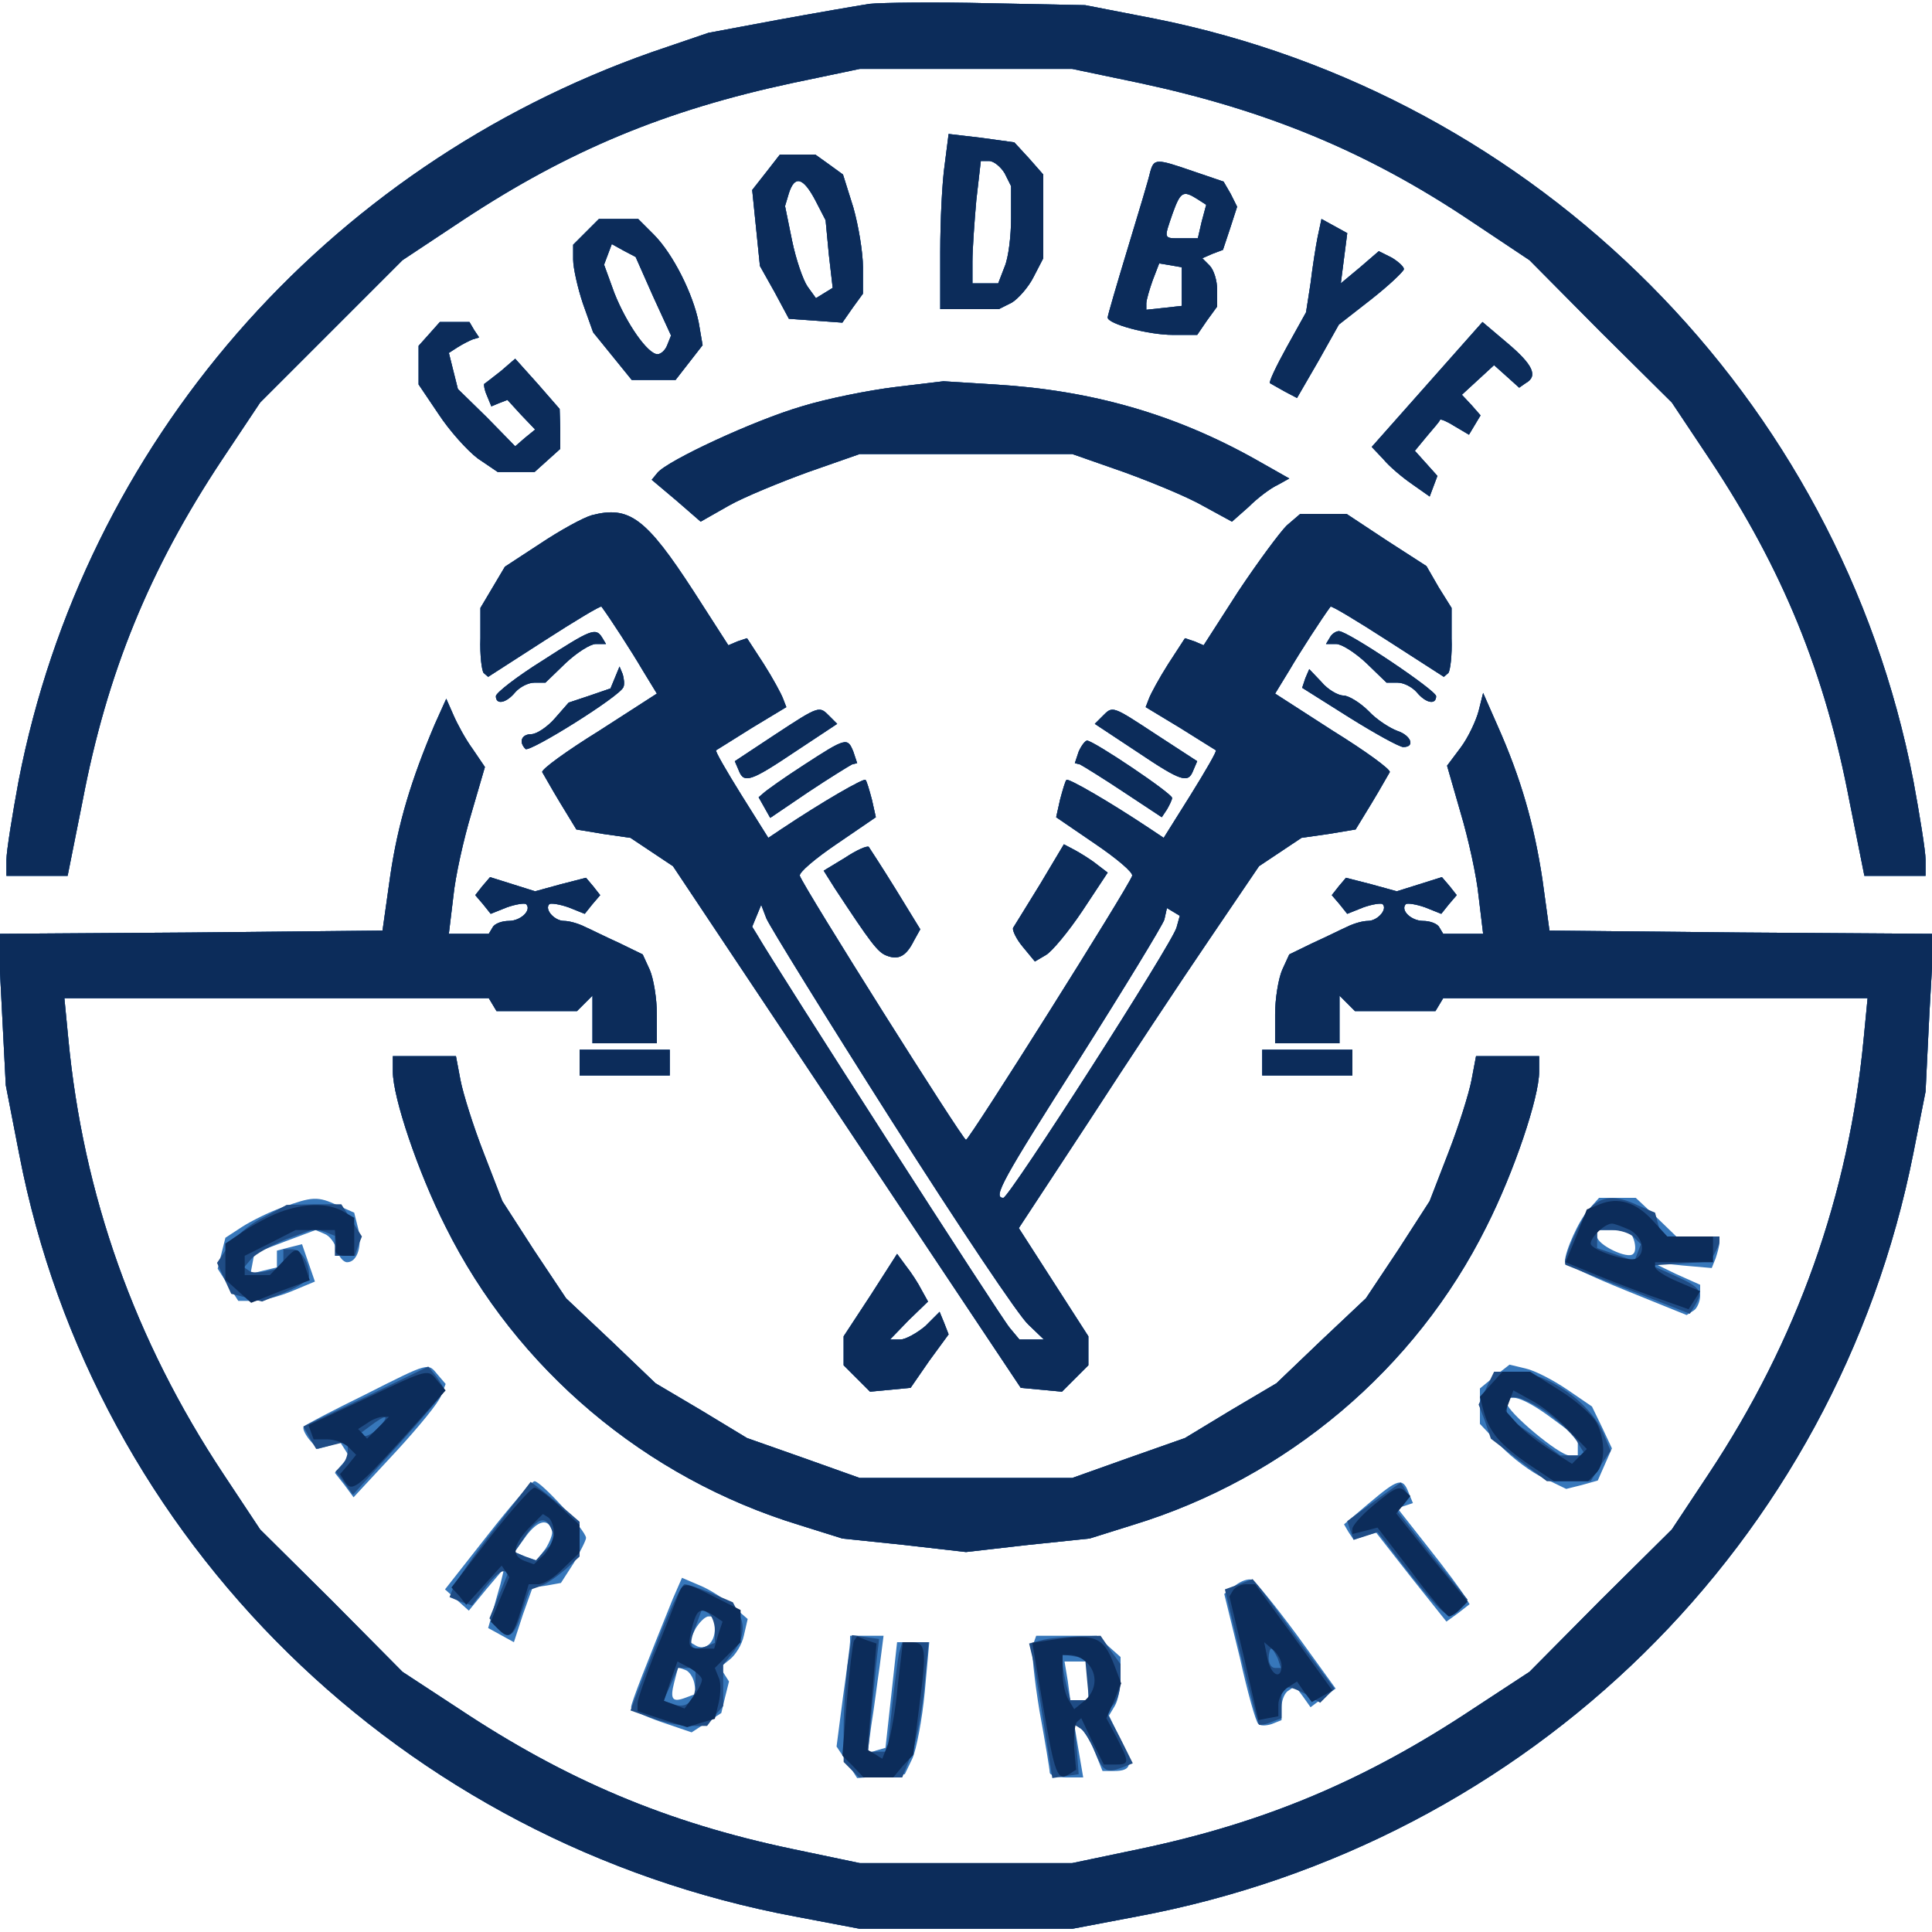
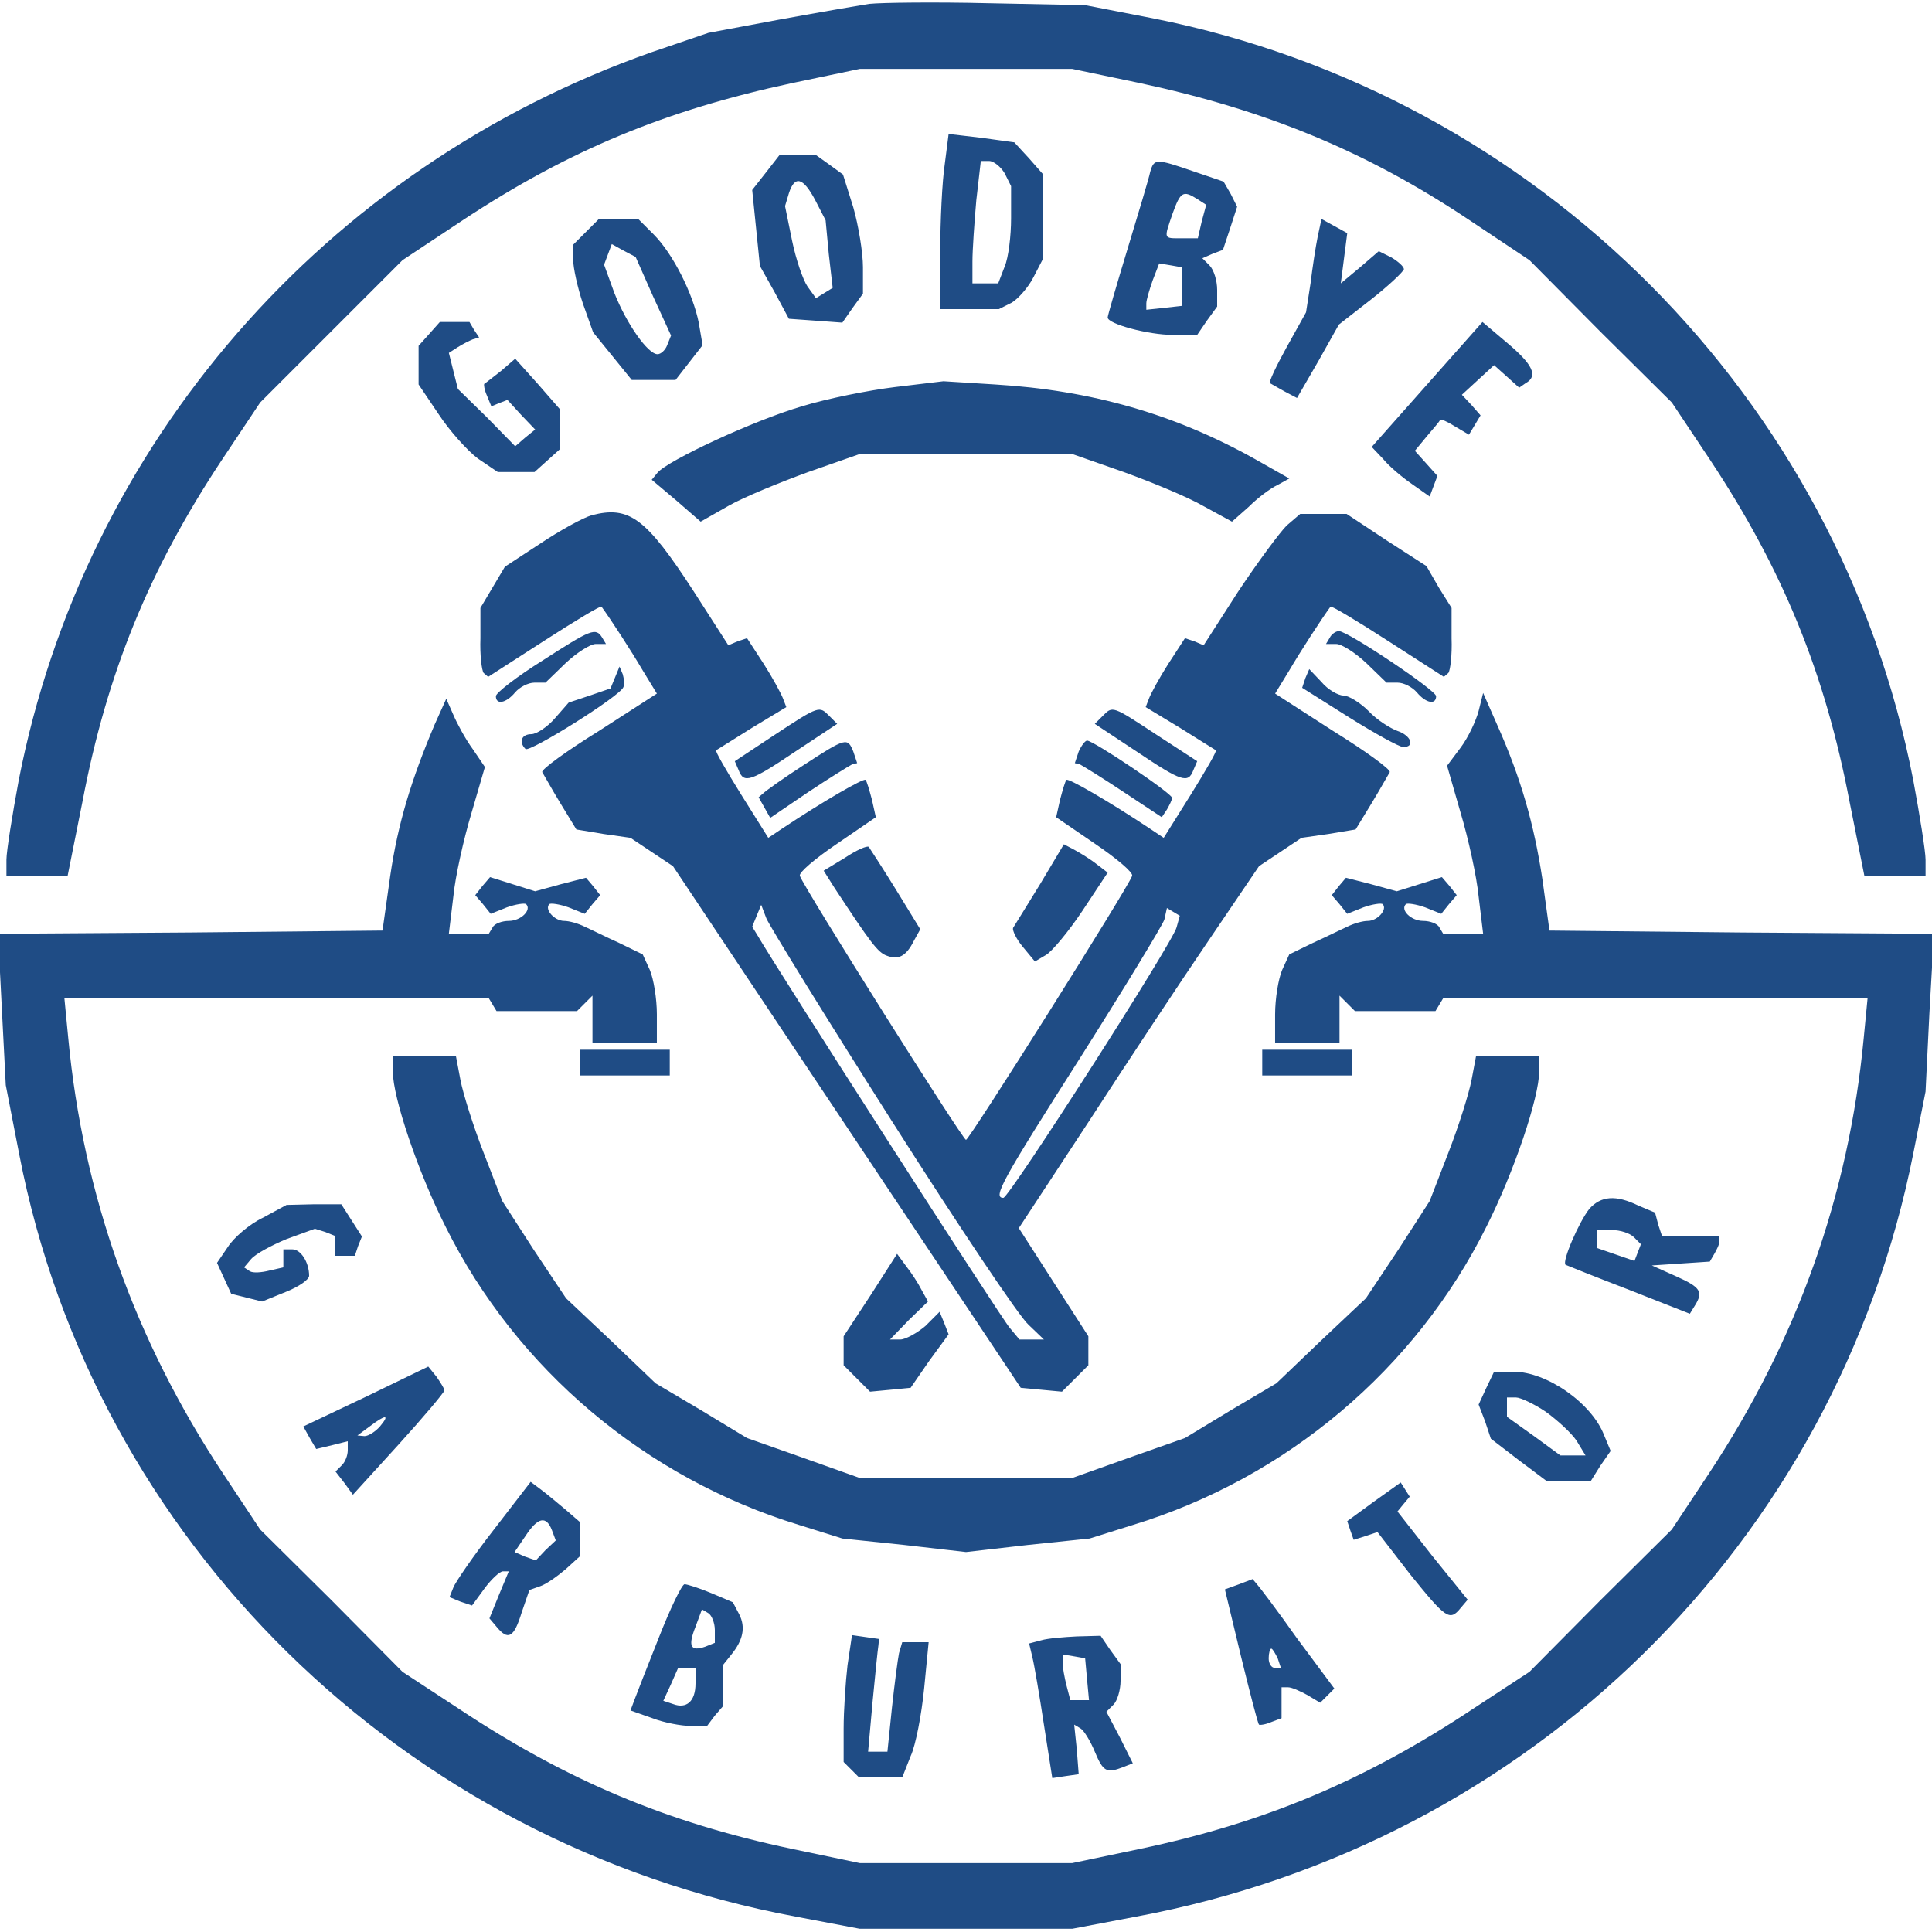
<svg xmlns="http://www.w3.org/2000/svg" version="1.2" baseProfile="tiny-ps" viewBox="0 0 300 300">
  <title>Goodbye Garburator</title>
  <g>
    <g fill="#3777ba" transform="matrix(.1 0 0 -.1 0 300)">
-       <path d="M1350 2994c-19-3-83-14-143-25l-107-20-88-30c-508-179-881-608-983-1131-10-54-19-110-19-123v-25h95l23 115c38 200 104 361 216 530l60 90 111 111 110 110 95 63c164 108 314 170 510 212l105 22h330l105-22c196-42 352-106 512-213l93-62 110-111 111-110 60-90c112-169 178-330 216-530l23-115h95v25c0 13-9 69-19 123-115 595-583 1064-1178 1183l-108 21-150 3c-82 2-166 1-185-1zm117-249c-4-26-7-88-7-136v-89h91l20 10c10 6 26 24 34 40l15 29v130l-22 25-23 25-51 7-51 6-6-47zm93-14 10-20v-50c0-27-4-61-10-75l-10-26h-40v34c0 18 3 61 6 95l7 61h13c7 0 18-9 24-19zm-370 2-22-28 6-59 6-59 23-41 22-41 42-3 41-3 16 23 16 22v41c0 23-7 65-15 93l-16 51-22 16-21 15h-55l-21-27zm76-44 16-31 5-53 6-52-13-8-13-8-13 18c-7 10-18 42-24 71l-11 54 6 20c9 28 22 25 41-11zm520 44c-2-10-18-63-35-119s-31-104-31-107c0-10 63-27 101-27h38l15 22 16 22v26c0 14-5 31-12 38l-11 11 16 7 16 6 11 33 11 34-10 20-11 19-47 16c-58 20-61 20-67-1zm73-42 14-9-7-26-6-26h-25c-29 0-28-2-14 39 12 33 16 36 38 22zm-24-136v-30l-27-3-28-3v10c0 5 5 22 10 36l10 26 18-3 17-3v-30zm-925 85-20-20v-23c0-13 7-44 15-68l16-45 30-37 30-37h68l21 27 21 27-6 35c-9 45-40 107-70 137l-24 24h-61l-20-20zm104-100 28-61-6-15c-3-8-10-14-15-14-15 0-48 47-67 95l-16 44 6 16 6 16 18-10 19-10 27-61zm1032 92c-3-15-8-47-11-72l-7-45-30-54c-16-29-28-54-26-56 2-1 12-7 23-13l19-10 33 57 32 57 50 39c28 22 50 43 51 47 0 4-9 12-19 18l-20 10-29-25-30-25 5 39 5 39-20 11-20 11-6-28zM667 2482l-17-19v-60l31-46c17-26 45-57 61-69l31-21h57l20 18 20 18v31l-1 31-34 39-35 39-22-19c-13-10-24-19-26-20-1-1 0-9 4-18l7-17 12 5 13 5 21-23 22-23-16-13-15-13-44 45-45 44-7 28-7 28 14 9c8 5 18 10 23 12l10 3-8 12-7 12h-46l-16-18zm1549-79-86-97 18-19c9-11 29-28 45-39l27-19 6 16 6 16-17 19-18 20 19 23c10 12 20 23 20 25 1 2 12-3 23-10l22-13 9 15 9 15-14 16-15 16 25 23 25 23 19-17 20-18 10 7c20 11 11 29-28 62l-39 33-86-97zm-826-4c-41-5-106-18-145-30-75-22-208-84-224-103l-9-11 38-32 38-33 44 25c23 13 79 36 123 52l80 28h330l80-28c44-16 100-39 124-53l44-24 26 23c14 14 34 29 45 34l18 10-53 30c-125 70-254 107-404 116l-80 5-75-9zm-471-199c-14-4-50-24-80-44l-55-36-19-32-19-32v-47c-1-26 2-50 5-54l7-6 87 56c48 31 88 55 89 53 14-19 47-70 64-99l22-36-90-58c-50-31-90-60-88-64 2-3 14-25 28-48l25-41 42-7 42-6 33-22 33-22 270-405 270-405 32-3 32-3 20 20 21 21v45l-54 84-54 84 109 166c59 91 143 218 186 281l78 115 33 22 33 22 42 6 42 7 25 41c14 23 26 45 28 48 2 4-38 33-88 64l-90 58 22 36c17 29 50 80 64 99 1 2 41-22 89-53l87-56 7 6c3 4 6 28 5 54v47l-20 32-19 33-62 40-62 41h-72l-21-18c-11-11-45-57-75-102l-54-84-14 6-15 5-26-40c-14-22-27-46-30-54l-5-13 53-32c29-18 54-34 56-35s-16-32-39-69l-42-67-21 14c-63 42-127 79-130 76-2-2-6-16-10-31l-6-27 60-41c34-23 60-45 58-50-6-18-253-410-258-410s-252 392-258 410c-2 5 24 27 58 50l60 41-6 27c-4 15-8 29-10 31-3 3-67-34-130-76l-21-14-42 67c-23 37-41 68-39 69s27 17 56 35l53 32-5 13c-3 8-16 32-30 54l-26 40-15-5-14-6-54 84c-74 114-100 133-158 118zm466-941c103-162 198-304 212-316l24-23h-38l-15 18c-12 13-362 558-392 610l-8 13 7 17 7 17 8-21c5-12 92-153 195-315zm442 301c-6-24-260-420-269-420-17 0-2 27 119 217 69 109 128 206 131 215l4 18 10-6 10-6-5-18zm-985 414c-40-25-72-50-72-55 0-14 16-11 30 6 7 8 20 15 30 15h17l31 30c18 17 39 30 47 30h16l-6 10c-10 16-17 13-93-36zm1223 36-6-10h16c8 0 29-13 47-30l31-30h17c10 0 23-7 30-15 14-17 30-20 30-6 0 9-137 101-151 101-4 0-11-4-14-10zm-1110-62-7-17-32-11-33-11-21-24c-12-14-29-25-37-25-15 0-20-12-9-23 6-6 147 82 152 96 2 4 1 13-1 20l-5 12-7-17zm1072-1-5-15 73-46c40-25 78-46 84-46 19 0 12 18-9 25-11 4-32 17-45 31-13 13-31 24-39 24s-24 9-34 21l-19 20-6-14zm269-51c-4-15-16-41-28-57l-21-28 21-73c12-40 25-99 28-130l7-58h-62l-6 10c-3 6-15 10-25 10-19 0-36 17-27 26 2 2 16 0 30-5l25-10 12 15 12 14-11 14-12 14-35-11-35-11-40 11-39 10-11-13-11-14 12-14 12-15 25 10c14 5 28 7 30 5 8-8-8-26-23-26-8 0-22-4-32-9-9-4-33-16-53-25l-37-18-11-24c-6-14-11-45-11-69v-45h100v74l12-12 12-12h125l6 10 6 10h659l-6-62c-23-243-103-469-241-677l-57-86-111-110-110-111-87-57c-167-111-323-177-518-218l-105-22h-330l-105 22c-195 41-351 107-518 218l-87 57-110 111-111 110-57 86c-138 208-218 434-241 677l-6 62h659l6-10 6-10h125l12 12 12 12v-74h100v45c0 24-5 55-11 69l-11 24-37 18c-20 9-44 21-53 25-10 5-24 9-32 9-15 0-31 18-23 26 2 2 16 0 30-5l25-10 12 15 12 14-11 14-11 13-39-10-40-11-35 11-35 11-12-14-11-14 12-14 12-15 25 10c14 5 28 7 30 5 9-9-8-26-27-26-10 0-22-4-25-10l-6-10h-62l7 58c3 31 16 89 28 129l21 72-19 28c-11 15-24 39-30 53l-11 25-18-40c-36-85-57-153-69-235l-12-85-299-3-298-2 6-118 6-117 21-108C146 607 625 138 1235 24l100-19h330l100 19c611 114 1086 580 1206 1185l19 96 6 122 7 123-298 2-299 3-11 80c-13 85-33 156-70 239l-22 50-7-28zm-1093-37-62-41 6-14c8-21 18-18 88 29l65 43-12 12c-16 16-15 17-85-29zm509 29-12-12 65-43c70-47 80-50 88-29l6 14-63 41c-70 46-68 45-84 29zm-464-76c-31-20-59-40-63-44l-7-6 9-16 9-16 59 40c33 22 64 41 68 43l8 2-6 18c-9 22-11 22-77-21zm427 21-6-18 8-2c4-2 35-21 68-43l59-39 8 12c4 7 8 15 8 18 0 7-122 89-132 89-3 0-9-8-13-17zm-363-165-33-20 17-27c56-85 67-100 81-105 18-7 30-1 42 23l10 18-38 62c-21 34-40 63-42 66-3 2-19-5-37-17zm303-41c-21-34-40-65-42-68-1-4 5-17 15-29l19-23 17 10c9 5 35 36 57 69l39 59-17 13c-10 8-25 17-34 22l-17 9-37-62zm-715-277v-20h140v40H900v-20zm1060 0v-20h140v40h-140v-20zm-1350-14c0-40 39-156 82-241 110-221 310-390 549-463l67-21 96-10 96-11 96 11 96 10 67 21c239 73 439 242 549 463 43 85 82 201 82 241v24h-98l-7-37c-4-21-20-72-36-113l-29-75-49-76-50-75-70-66-69-66-71-42-71-43-88-31-87-31h-330l-87 31-88 31-71 43-71 42-69 66-70 66-50 75-49 76-29 75c-16 41-32 92-36 113l-7 37h-98v-24zm-172-211c-20-7-48-21-62-30l-26-17-6-24-6-24 16-25 16-25h24c13 0 40 7 59 15l36 15-10 29-10 29-20-5-19-5v-26l-21-5-20-5 3 16 3 16 47 18 48 18 14-6c8-3 16-14 19-25 3-10 10-19 16-19 16 0 24 26 17 53l-6 24-25 11c-32 15-40 14-87-3zm2029-3c-15-16-37-65-37-81 0-4 43-24 95-45l94-38 11 7c5 3 10 14 10 23v17l-38 17-37 18 47-5 46-4 6 15c3 9 6 20 6 25v9h-67l-31 30-32 30h-57l-16-18zm70-47c3-9 3-19-1-22-8-9-56 14-56 27v10h51l6-15zm-1185-86-42-64v-45l21-21 20-20 32 3 31 3 29 42 30 41-7 18-7 17-22-22c-13-11-31-21-39-21h-16l29 30 30 29-10 18c-5 10-16 27-24 37l-14 19-41-64zM566 834c-49-24-91-46-94-49-3-2 1-11 8-20l13-15 18 5 17 6 7-11 7-11-11-13-11-13 15-19 14-19 65 70c36 39 68 78 71 88l7 18-12 14c-16 19-11 21-114-31zm1755 29-23-19v-55l32-34c18-19 49-42 67-50l35-17 24 6 25 7 11 25 11 25-15 32-16 33-38 26c-22 15-51 30-65 33l-25 6-23-18zm87-64 42-31v-28h-13c-16 0-97 68-97 81 0 17 26 9 68-22zM757 616l-66-84 18-16 19-17 27 33 28 33-6-25c-4-14-10-35-13-47l-6-21 20-11 20-11 14 43 15 42 22 3 22 4 20 31c10 18 19 35 19 39 0 11-70 88-80 88-4 0-37-38-73-84zm100 8c2-5-3-18-10-29l-14-18-17 6-17 7 18 25c18 24 34 28 40 9zm1269 42-39-33 7-12 8-12 17 6 18 5 54-69 55-69 18 13 18 14-8 13c-4 7-29 41-56 75l-48 61 12 4 12 4-7 17c-9 23-16 21-61-17zM1045 518c-40-99-65-162-65-169 0-4 21-14 47-23l47-16 23 15 23 15 6 25 6 24-7 11-7 11 15 12c9 7 19 23 22 37l6 26-23 20c-13 11-36 26-51 32l-28 12-14-32zm65-47c0-22-15-35-30-26l-10 6 10 20c6 10 15 19 20 19h10v-19zm-32-84 3-17-16-6c-21-8-25-3-18 24l6 23 11-4c6-2 12-11 14-20zm840 151-17-13 24-98c12-54 25-101 29-104 3-3 12-3 21 0l15 6v20c0 11 5 23 11 26l10 7 12-16 12-17 20 15 19 14-60 83c-34 46-65 84-70 86-6 2-17-2-26-9zm-598-87c0-5-5-44-11-86l-10-77 16-24 16-25 37 3 37 3 12 25c6 14 15 60 19 103l7 77h-50l-9-82-9-82-14-4-14-5 6 44c4 24 9 65 13 92l6 47h-52v-9zm284-5c-3-7 2-53 10-102 9-49 16-92 16-96 0-5 12-8 26-8h26l-7 41-7 42 10-7c5-3 15-19 22-36l12-30h18c28 0 30 11 10 49l-18 37 9 15c5 8 9 28 9 45v31l-18 16-19 17h-94l-5-14zm86-56v-30h-28l-4 30-5 30h37v-30z" />
-     </g>
+       </g>
    <g fill="#1f4c85" transform="matrix(.1 0 0 -.1 0 300)">
      <path d="M1350 2994c-19-3-83-14-143-25l-107-20-88-30c-508-179-881-608-983-1131-10-54-19-110-19-123v-25h95l23 115c38 200 104 361 216 530l60 90 111 111 110 110 95 63c164 108 314 170 510 212l105 22h330l105-22c196-42 352-106 512-213l93-62 110-111 111-110 60-90c112-169 178-330 216-530l23-115h95v25c0 13-9 69-19 123-115 595-583 1064-1178 1183l-108 21-150 3c-82 2-166 1-185-1zm117-249c-4-26-7-88-7-136v-89h91l20 10c10 6 26 24 34 40l15 29v130l-22 25-23 25-51 7-51 6-6-47zm93-14 10-20v-50c0-27-4-61-10-75l-10-26h-40v34c0 18 3 61 6 95l7 61h13c7 0 18-9 24-19zm-370 2-22-28 6-59 6-59 23-41 22-41 42-3 41-3 16 23 16 22v41c0 23-7 65-15 93l-16 51-22 16-21 15h-55l-21-27zm76-44 16-31 5-53 6-52-13-8-13-8-13 18c-7 10-18 42-24 71l-11 54 6 20c9 28 22 25 41-11zm520 44c-2-10-18-63-35-119s-31-104-31-107c0-10 63-27 101-27h38l15 22 16 22v26c0 14-5 31-12 38l-11 11 16 7 16 6 11 33 11 34-10 20-11 19-47 16c-58 20-61 20-67-1zm73-42 14-9-7-26-6-26h-25c-29 0-28-2-14 39 12 33 16 36 38 22zm-24-136v-30l-27-3-28-3v10c0 5 5 22 10 36l10 26 18-3 17-3v-30zm-925 85-20-20v-23c0-13 7-44 15-68l16-45 30-37 30-37h68l21 27 21 27-6 35c-9 45-40 107-70 137l-24 24h-61l-20-20zm104-100 28-61-6-15c-3-8-10-14-15-14-15 0-48 47-67 95l-16 44 6 16 6 16 18-10 19-10 27-61zm1032 92c-3-15-8-47-11-72l-7-45-30-54c-16-29-28-54-26-56 2-1 12-7 23-13l19-10 33 57 32 57 50 39c28 22 50 43 51 47 0 4-9 12-19 18l-20 10-29-25-30-25 5 39 5 39-20 11-20 11-6-28zM667 2482l-17-19v-60l31-46c17-26 45-57 61-69l31-21h57l20 18 20 18v31l-1 31-34 39-35 39-22-19c-13-10-24-19-26-20-1-1 0-9 4-18l7-17 12 5 13 5 21-23 22-23-16-13-15-13-44 45-45 44-7 28-7 28 14 9c8 5 18 10 23 12l10 3-8 12-7 12h-46l-16-18zm1549-79-86-97 18-19c9-11 29-28 45-39l27-19 6 16 6 16-17 19-18 20 19 23c10 12 20 23 20 25 1 2 12-3 23-10l22-13 9 15 9 15-14 16-15 16 25 23 25 23 19-17 20-18 10 7c20 11 11 29-28 62l-39 33-86-97zm-826-4c-41-5-106-18-145-30-75-22-208-84-224-103l-9-11 38-32 38-33 44 25c23 13 79 36 123 52l80 28h330l80-28c44-16 100-39 124-53l44-24 26 23c14 14 34 29 45 34l18 10-53 30c-125 70-254 107-404 116l-80 5-75-9zm-471-199c-14-4-50-24-80-44l-55-36-19-32-19-32v-47c-1-26 2-50 5-54l7-6 87 56c48 31 88 55 89 53 14-19 47-70 64-99l22-36-90-58c-50-31-90-60-88-64 2-3 14-25 28-48l25-41 42-7 42-6 33-22 33-22 270-405 270-405 32-3 32-3 20 20 21 21v45l-54 84-54 84 109 166c59 91 143 218 186 281l78 115 33 22 33 22 42 6 42 7 25 41c14 23 26 45 28 48 2 4-38 33-88 64l-90 58 22 36c17 29 50 80 64 99 1 2 41-22 89-53l87-56 7 6c3 4 6 28 5 54v47l-20 32-19 33-62 40-62 41h-72l-21-18c-11-11-45-57-75-102l-54-84-14 6-15 5-26-40c-14-22-27-46-30-54l-5-13 53-32c29-18 54-34 56-35s-16-32-39-69l-42-67-21 14c-63 42-127 79-130 76-2-2-6-16-10-31l-6-27 60-41c34-23 60-45 58-50-6-18-253-410-258-410s-252 392-258 410c-2 5 24 27 58 50l60 41-6 27c-4 15-8 29-10 31-3 3-67-34-130-76l-21-14-42 67c-23 37-41 68-39 69s27 17 56 35l53 32-5 13c-3 8-16 32-30 54l-26 40-15-5-14-6-54 84c-74 114-100 133-158 118zm466-941c103-162 198-304 212-316l24-23h-38l-15 18c-12 13-362 558-392 610l-8 13 7 17 7 17 8-21c5-12 92-153 195-315zm442 301c-6-24-260-420-269-420-17 0-2 27 119 217 69 109 128 206 131 215l4 18 10-6 10-6-5-18zm-985 414c-40-25-72-50-72-55 0-14 16-11 30 6 7 8 20 15 30 15h17l31 30c18 17 39 30 47 30h16l-6 10c-10 16-17 13-93-36zm1223 36-6-10h16c8 0 29-13 47-30l31-30h17c10 0 23-7 30-15 14-17 30-20 30-6 0 9-137 101-151 101-4 0-11-4-14-10zm-1110-62-7-17-32-11-33-11-21-24c-12-14-29-25-37-25-15 0-20-12-9-23 6-6 147 82 152 96 2 4 1 13-1 20l-5 12-7-17zm1072-1-5-15 73-46c40-25 78-46 84-46 19 0 12 18-9 25-11 4-32 17-45 31-13 13-31 24-39 24s-24 9-34 21l-19 20-6-14zm269-51c-4-15-16-41-28-57l-21-28 21-73c12-40 25-99 28-130l7-58h-62l-6 10c-3 6-15 10-25 10-19 0-36 17-27 26 2 2 16 0 30-5l25-10 12 15 12 14-11 14-12 14-35-11-35-11-40 11-39 10-11-13-11-14 12-14 12-15 25 10c14 5 28 7 30 5 8-8-8-26-23-26-8 0-22-4-32-9-9-4-33-16-53-25l-37-18-11-24c-6-14-11-45-11-69v-45h100v74l12-12 12-12h125l6 10 6 10h659l-6-62c-23-243-103-469-241-677l-57-86-111-110-110-111-87-57c-167-111-323-177-518-218l-105-22h-330l-105 22c-195 41-351 107-518 218l-87 57-110 111-111 110-57 86c-138 208-218 434-241 677l-6 62h659l6-10 6-10h125l12 12 12 12v-74h100v45c0 24-5 55-11 69l-11 24-37 18c-20 9-44 21-53 25-10 5-24 9-32 9-15 0-31 18-23 26 2 2 16 0 30-5l25-10 12 15 12 14-11 14-11 13-39-10-40-11-35 11-35 11-12-14-11-14 12-14 12-15 25 10c14 5 28 7 30 5 9-9-8-26-27-26-10 0-22-4-25-10l-6-10h-62l7 58c3 31 16 89 28 129l21 72-19 28c-11 15-24 39-30 53l-11 25-18-40c-36-85-57-153-69-235l-12-85-299-3-298-2 6-118 6-117 21-108C146 607 625 138 1235 24l100-19h330l100 19c611 114 1086 580 1206 1185l19 96 6 122 7 123-298 2-299 3-11 80c-13 85-33 156-70 239l-22 50-7-28zm-1093-37-62-41 6-14c8-21 18-18 88 29l65 43-12 12c-16 16-15 17-85-29zm509 29-12-12 65-43c70-47 80-50 88-29l6 14-63 41c-70 46-68 45-84 29zm-464-76c-31-20-59-40-63-44l-7-6 9-16 9-16 59 40c33 22 64 41 68 43l8 2-6 18c-9 22-11 22-77-21zm427 21-6-18 8-2c4-2 35-21 68-43l59-39 8 12c4 7 8 15 8 18 0 7-122 89-132 89-3 0-9-8-13-17zm-363-165-33-20 17-27c56-85 67-100 81-105 18-7 30-1 42 23l10 18-38 62c-21 34-40 63-42 66-3 2-19-5-37-17zm303-41c-21-34-40-65-42-68-1-4 5-17 15-29l19-23 17 10c9 5 35 36 57 69l39 59-17 13c-10 8-25 17-34 22l-17 9-37-62zm-715-277v-20h140v40H900v-20zm1060 0v-20h140v40h-140v-20zm-1350-14c0-40 39-156 82-241 110-221 310-390 549-463l67-21 96-10 96-11 96 11 96 10 67 21c239 73 439 242 549 463 43 85 82 201 82 241v24h-98l-7-37c-4-21-20-72-36-113l-29-75-49-76-50-75-70-66-69-66-71-42-71-43-88-31-87-31h-330l-87 31-88 31-71 43-71 42-69 66-70 66-50 75-49 76-29 75c-16 41-32 92-36 113l-7 37h-98v-24zm1858-213c-16-20-43-82-37-87 2-1 47-19 99-39l94-37 8 13c13 21 9 28-29 45l-38 17 45 3 45 3 7 12c4 7 8 15 8 20v7h-89l-6 18-5 19-26 11c-35 17-58 15-76-5zm69-44 11-11-5-13-5-13-29 10-29 10v28h23c13 0 28-5 34-11zm-2129 30c-21-10-45-31-54-45l-17-25 11-24 11-24 24-6 24-6 37 15c20 8 36 19 36 25 0 21-13 41-26 41h-14v-28l-22-5c-12-3-25-4-30-1l-9 6 11 13c7 8 31 21 55 31l44 16 16-5 15-6v-31h31l5 15 6 15-16 25-16 25h-43l-42-1-37-20zm944-120-42-64v-45l21-21 20-20 32 3 31 3 29 42 30 41-7 18-7 17-22-22c-13-11-31-21-39-21h-16l29 30 30 29-10 18c-5 10-16 27-24 37l-14 19-41-64zM568 831l-97-46 10-18 10-17 25 6 24 6v-14c0-8-4-18-9-23l-10-10 14-18 13-18 71 78c39 43 71 81 71 84s-6 12-12 21l-13 16-97-47zm22-46c-7-8-18-15-24-15l-11 1 19 14c25 19 32 19 16 0zm1718 60-12-26 10-26 9-27 43-33 44-33h68l15 24 16 23-10 24c-19 50-89 99-141 99h-30l-12-25zm92-37c18-13 40-33 48-45l14-23h-39l-41 30-42 30v30h14c7 0 28-10 46-22zM767 625c-32-41-60-82-63-90l-6-15 17-7 18-6 19 26c11 15 24 27 29 27h9l-15-36-15-37 11-13c18-22 27-17 39 22l12 35 17 6c9 3 26 15 39 26l22 20v54l-22 19c-13 11-30 25-38 31l-16 12-57-74zm90-1 6-16-16-15-15-16-17 6-16 7 17 25c19 29 32 32 41 9zm1276 44-41-30 5-15 5-14 19 6 18 6 51-66c55-68 61-73 78-52l11 13-55 68-54 69 9 11 10 12-7 11-7 11-42-30zm-209-128-22-8 25-104c14-57 26-104 28-106 1-1 10 0 19 4l16 6v48h10c6 0 19-6 30-12l20-12 11 11 11 11-58 78c-31 44-60 82-63 85l-6 7-21-8zm60-115 5-15h-9c-6 0-10 7-10 15s2 15 4 15 6-7 10-15zm-961 32c-18-45-35-89-38-97l-6-16 34-12c18-7 45-12 59-12h26l12 16 13 15v64l12 15c19 23 23 43 13 63l-10 19-33 14c-19 8-38 14-42 14s-22-37-40-83zm87 12v-20l-15-6c-23-8-27 1-15 31l10 27 10-6c5-3 10-15 10-26zm-30-83c0-28-14-40-35-32l-15 5 12 26 11 25h27v-24zm236 28c-3-26-6-70-6-98v-52l12-12 12-12h67l13 33c8 17 17 65 21 105l7 72h-41l-5-17c-2-10-7-48-11-85l-7-68h-30l7 78c4 42 8 81 9 87l1 10-21 3-21 3-7-47zm301 39-19-5 5-21c3-12 11-59 18-105l13-83 20 3 21 3-3 39-4 38 10-6c5-3 15-19 22-36 13-31 18-34 44-24l15 6-20 40-21 40 11 11c6 6 11 23 11 37v26l-16 22-15 22-37-1c-20-1-45-3-55-6zm71-61 3-32h-29l-6 23c-3 12-6 28-6 35v13l18-3 17-3 3-33z" />
    </g>
    <g fill="#0c2c5a" transform="matrix(.1 0 0 -.1 0 300)">
-       <path d="M1350 2994c-19-3-83-14-143-25l-107-20-88-30c-508-179-881-608-983-1131-10-54-19-110-19-123v-25h95l23 115c38 200 104 361 216 530l60 90 111 111 110 110 95 63c164 108 314 170 510 212l105 22h330l105-22c196-42 352-106 512-213l93-62 110-111 111-110 60-90c112-169 178-330 216-530l23-115h95v25c0 13-9 69-19 123-115 595-583 1064-1178 1183l-108 21-150 3c-82 2-166 1-185-1zm117-249c-4-26-7-88-7-136v-89h91l20 10c10 6 26 24 34 40l15 29v130l-22 25-23 25-51 7-51 6-6-47zm93-14 10-20v-50c0-27-4-61-10-75l-10-26h-40v34c0 18 3 61 6 95l7 61h13c7 0 18-9 24-19zm-370 2-22-28 6-59 6-59 23-41 22-41 42-3 41-3 16 23 16 22v41c0 23-7 65-15 93l-16 51-22 16-21 15h-55l-21-27zm76-44 16-31 5-53 6-52-13-8-13-8-13 18c-7 10-18 42-24 71l-11 54 6 20c9 28 22 25 41-11zm520 44c-2-10-18-63-35-119s-31-104-31-107c0-10 63-27 101-27h38l15 22 16 22v26c0 14-5 31-12 38l-11 11 16 7 16 6 11 33 11 34-10 20-11 19-47 16c-58 20-61 20-67-1zm73-42 14-9-7-26-6-26h-25c-29 0-28-2-14 39 12 33 16 36 38 22zm-24-136v-30l-27-3-28-3v10c0 5 5 22 10 36l10 26 18-3 17-3v-30zm-925 85-20-20v-23c0-13 7-44 15-68l16-45 30-37 30-37h68l21 27 21 27-6 35c-9 45-40 107-70 137l-24 24h-61l-20-20zm104-100 28-61-6-15c-3-8-10-14-15-14-15 0-48 47-67 95l-16 44 6 16 6 16 18-10 19-10 27-61zm1032 92c-3-15-8-47-11-72l-7-45-30-54c-16-29-28-54-26-56 2-1 12-7 23-13l19-10 33 57 32 57 50 39c28 22 50 43 51 47 0 4-9 12-19 18l-20 10-29-25-30-25 5 39 5 39-20 11-20 11-6-28zM667 2482l-17-19v-60l31-46c17-26 45-57 61-69l31-21h57l20 18 20 18v31l-1 31-34 39-35 39-22-19c-13-10-24-19-26-20-1-1 0-9 4-18l7-17 12 5 13 5 21-23 22-23-16-13-15-13-44 45-45 44-7 28-7 28 14 9c8 5 18 10 23 12l10 3-8 12-7 12h-46l-16-18zm1549-79-86-97 18-19c9-11 29-28 45-39l27-19 6 16 6 16-17 19-18 20 19 23c10 12 20 23 20 25 1 2 12-3 23-10l22-13 9 15 9 15-14 16-15 16 25 23 25 23 19-17 20-18 10 7c20 11 11 29-28 62l-39 33-86-97zm-826-4c-41-5-106-18-145-30-75-22-208-84-224-103l-9-11 38-32 38-33 44 25c23 13 79 36 123 52l80 28h330l80-28c44-16 100-39 124-53l44-24 26 23c14 14 34 29 45 34l18 10-53 30c-125 70-254 107-404 116l-80 5-75-9zm-471-199c-14-4-50-24-80-44l-55-36-19-32-19-32v-47c-1-26 2-50 5-54l7-6 87 56c48 31 88 55 89 53 14-19 47-70 64-99l22-36-90-58c-50-31-90-60-88-64 2-3 14-25 28-48l25-41 42-7 42-6 33-22 33-22 270-405 270-405 32-3 32-3 20 20 21 21v45l-54 84-54 84 109 166c59 91 143 218 186 281l78 115 33 22 33 22 42 6 42 7 25 41c14 23 26 45 28 48 2 4-38 33-88 64l-90 58 22 36c17 29 50 80 64 99 1 2 41-22 89-53l87-56 7 6c3 4 6 28 5 54v47l-20 32-19 33-62 40-62 41h-72l-21-18c-11-11-45-57-75-102l-54-84-14 6-15 5-26-40c-14-22-27-46-30-54l-5-13 53-32c29-18 54-34 56-35s-16-32-39-69l-42-67-21 14c-63 42-127 79-130 76-2-2-6-16-10-31l-6-27 60-41c34-23 60-45 58-50-6-18-253-410-258-410s-252 392-258 410c-2 5 24 27 58 50l60 41-6 27c-4 15-8 29-10 31-3 3-67-34-130-76l-21-14-42 67c-23 37-41 68-39 69s27 17 56 35l53 32-5 13c-3 8-16 32-30 54l-26 40-15-5-14-6-54 84c-74 114-100 133-158 118zm466-941c103-162 198-304 212-316l24-23h-38l-15 18c-12 13-362 558-392 610l-8 13 7 17 7 17 8-21c5-12 92-153 195-315zm442 301c-6-24-260-420-269-420-17 0-2 27 119 217 69 109 128 206 131 215l4 18 10-6 10-6-5-18zm-985 414c-40-25-72-50-72-55 0-14 16-11 30 6 7 8 20 15 30 15h17l31 30c18 17 39 30 47 30h16l-6 10c-10 16-17 13-93-36zm1223 36-6-10h16c8 0 29-13 47-30l31-30h17c10 0 23-7 30-15 14-17 30-20 30-6 0 9-137 101-151 101-4 0-11-4-14-10zm-1110-62-7-17-32-11-33-11-21-24c-12-14-29-25-37-25-15 0-20-12-9-23 6-6 147 82 152 96 2 4 1 13-1 20l-5 12-7-17zm1072-1-5-15 73-46c40-25 78-46 84-46 19 0 12 18-9 25-11 4-32 17-45 31-13 13-31 24-39 24s-24 9-34 21l-19 20-6-14zm269-51c-4-15-16-41-28-57l-21-28 21-73c12-40 25-99 28-130l7-58h-62l-6 10c-3 6-15 10-25 10-19 0-36 17-27 26 2 2 16 0 30-5l25-10 12 15 12 14-11 14-12 14-35-11-35-11-40 11-39 10-11-13-11-14 12-14 12-15 25 10c14 5 28 7 30 5 8-8-8-26-23-26-8 0-22-4-32-9-9-4-33-16-53-25l-37-18-11-24c-6-14-11-45-11-69v-45h100v74l12-12 12-12h125l6 10 6 10h659l-6-62c-23-243-103-469-241-677l-57-86-111-110-110-111-87-57c-167-111-323-177-518-218l-105-22h-330l-105 22c-195 41-351 107-518 218l-87 57-110 111-111 110-57 86c-138 208-218 434-241 677l-6 62h659l6-10 6-10h125l12 12 12 12v-74h100v45c0 24-5 55-11 69l-11 24-37 18c-20 9-44 21-53 25-10 5-24 9-32 9-15 0-31 18-23 26 2 2 16 0 30-5l25-10 12 15 12 14-11 14-11 13-39-10-40-11-35 11-35 11-12-14-11-14 12-14 12-15 25 10c14 5 28 7 30 5 9-9-8-26-27-26-10 0-22-4-25-10l-6-10h-62l7 58c3 31 16 89 28 129l21 72-19 28c-11 15-24 39-30 53l-11 25-18-40c-36-85-57-153-69-235l-12-85-299-3-298-2 6-118 6-117 21-108C146 607 625 138 1235 24l100-19h330l100 19c611 114 1086 580 1206 1185l19 96 6 122 7 123-298 2-299 3-11 80c-13 85-33 156-70 239l-22 50-7-28zm-1093-37-62-41 6-14c8-21 18-18 88 29l65 43-12 12c-16 16-15 17-85-29zm509 29-12-12 65-43c70-47 80-50 88-29l6 14-63 41c-70 46-68 45-84 29zm-464-76c-31-20-59-40-63-44l-7-6 9-16 9-16 59 40c33 22 64 41 68 43l8 2-6 18c-9 22-11 22-77-21zm427 21-6-18 8-2c4-2 35-21 68-43l59-39 8 12c4 7 8 15 8 18 0 7-122 89-132 89-3 0-9-8-13-17zm-363-165-33-20 17-27c56-85 67-100 81-105 18-7 30-1 42 23l10 18-38 62c-21 34-40 63-42 66-3 2-19-5-37-17zm303-41c-21-34-40-65-42-68-1-4 5-17 15-29l19-23 17 10c9 5 35 36 57 69l39 59-17 13c-10 8-25 17-34 22l-17 9-37-62zm-715-277v-20h140v40H900v-20zm1060 0v-20h140v40h-140v-20zm-1350-14c0-40 39-156 82-241 110-221 310-390 549-463l67-21 96-10 96-11 96 11 96 10 67 21c239 73 439 242 549 463 43 85 82 201 82 241v24h-98l-7-37c-4-21-20-72-36-113l-29-75-49-76-50-75-70-66-69-66-71-42-71-43-88-31-87-31h-330l-87 31-88 31-71 43-71 42-69 66-70 66-50 75-49 76-29 75c-16 41-32 92-36 113l-7 37h-98v-24zm1874-206-20-8-16-41-17-41 34-14c19-8 62-25 95-37l62-22 9 14 9 14-35 15c-19 8-35 18-35 23v7h90v40h-71l-22 24c-26 29-54 38-83 26zm47-40c20-11 25-35 10-44-10-7-71 13-71 23s22 31 33 31c4 0 17-5 28-10zm-2096 28c-16-6-42-20-57-30l-28-19v-56l20-18 20-18 45 18 46 17-7 21c-10 32-12 33-34 9l-21-22h-39v30l40 20 39 20h61l1-12c1-7 1-16 0-20 0-5 6-8 14-8h15v59l-19 11c-24 12-57 12-96-2zm917-129-42-64v-45l21-21 20-20 32 3 31 3 29 42 30 41-7 18-7 17-22-22c-13-11-31-21-39-21h-16l29 30 30 29-10 18c-5 10-16 27-24 37l-14 19-41-64zM567 828l-88-41 4-11 4-11h21c12 0 27-6 33-12l12-12-12-15-13-15 7-11c11-18 19-12 89 65l68 76-12 14c-16 20-12 21-113-27zm20-45-17-17-7 8-7 7 14 9c8 6 19 10 25 10h9l-17-17zm1728 67-17-19 6-23c9-32 25-51 70-82l39-26h53l12 12c15 15 15 53 1 79-6 11-31 34-57 50l-46 29h-43l-18-20zm119-69 30-31-11-11-12-12-33 21c-19 12-42 30-52 41l-18 20 6 16 6 16 27-15c16-8 41-28 57-45zM761 613l-60-78 12-13 11-14 28 31 27 30 6-9 6-9-15-35-14-34 11-11c18-18 23-13 36 29l12 40h15c8 0 26 11 39 25l25 24v43l-31 29c-17 16-35 29-39 29-5 0-36-35-69-77zm99 7c0-10-7-25-15-34l-16-15-14 5c-21 8-19 24 6 51l22 22 8-5c5-3 9-14 9-24zm1272 42c-18-15-32-31-32-36v-8l20 5 19 5 53-69c28-38 55-69 58-69s11 5 17 11l12 12-56 68-55 69 11 13 11 14-7 6c-10 11-16 8-51-21zM1051 518c-5-13-20-52-35-87-14-36-26-70-26-76v-12l39-13 38-12 22 7 21 6 6 25c3 13 4 31 0 39l-6 15 20 20 20 20v50l-40 20c-49 25-49 25-59-2zm58-27 13-9-7-21-6-21h-20c-21 0-22 3-13 38 7 24 12 26 33 13zm-19-99c0-5-6-17-14-27l-13-18-16 6-16 6 10 30 11 31 19-10c10-6 19-14 19-18zm825 139-6-10 23-96 22-96 15 3 16 3v18c0 10 7 22 15 27l14 9 11-16 12-16 16 9 16 9-60 83-60 82h-14c-8 0-16-4-20-9zm75-117c0-24-17-15-22 11l-5 25 13-11c8-6 14-18 14-25zm-664 38c-2-4-7-46-11-93l-7-85 17-17 16-17h46l15 18 16 17 10 80c11 83 10 95-13 95h-13l-8-67c-3-38-11-78-15-91l-9-23-11 7-12 7 7 82 7 83-15 5-15 6-5-7zm303 1-26-4 17-100c18-105 22-115 40-104l11 7-3 33c-1 19 1 37 4 41l7 6 17-36 18-36h18c22 0 22 3 2 42l-16 30 12 27 11 27-11 29c-17 44-29 49-101 38zm59-35c17-17 15-43-4-59l-16-13-9 15c-5 8-9 26-9 42v27h13c7 0 18-5 25-12z" />
-     </g>
+       </g>
  </g>
</svg>